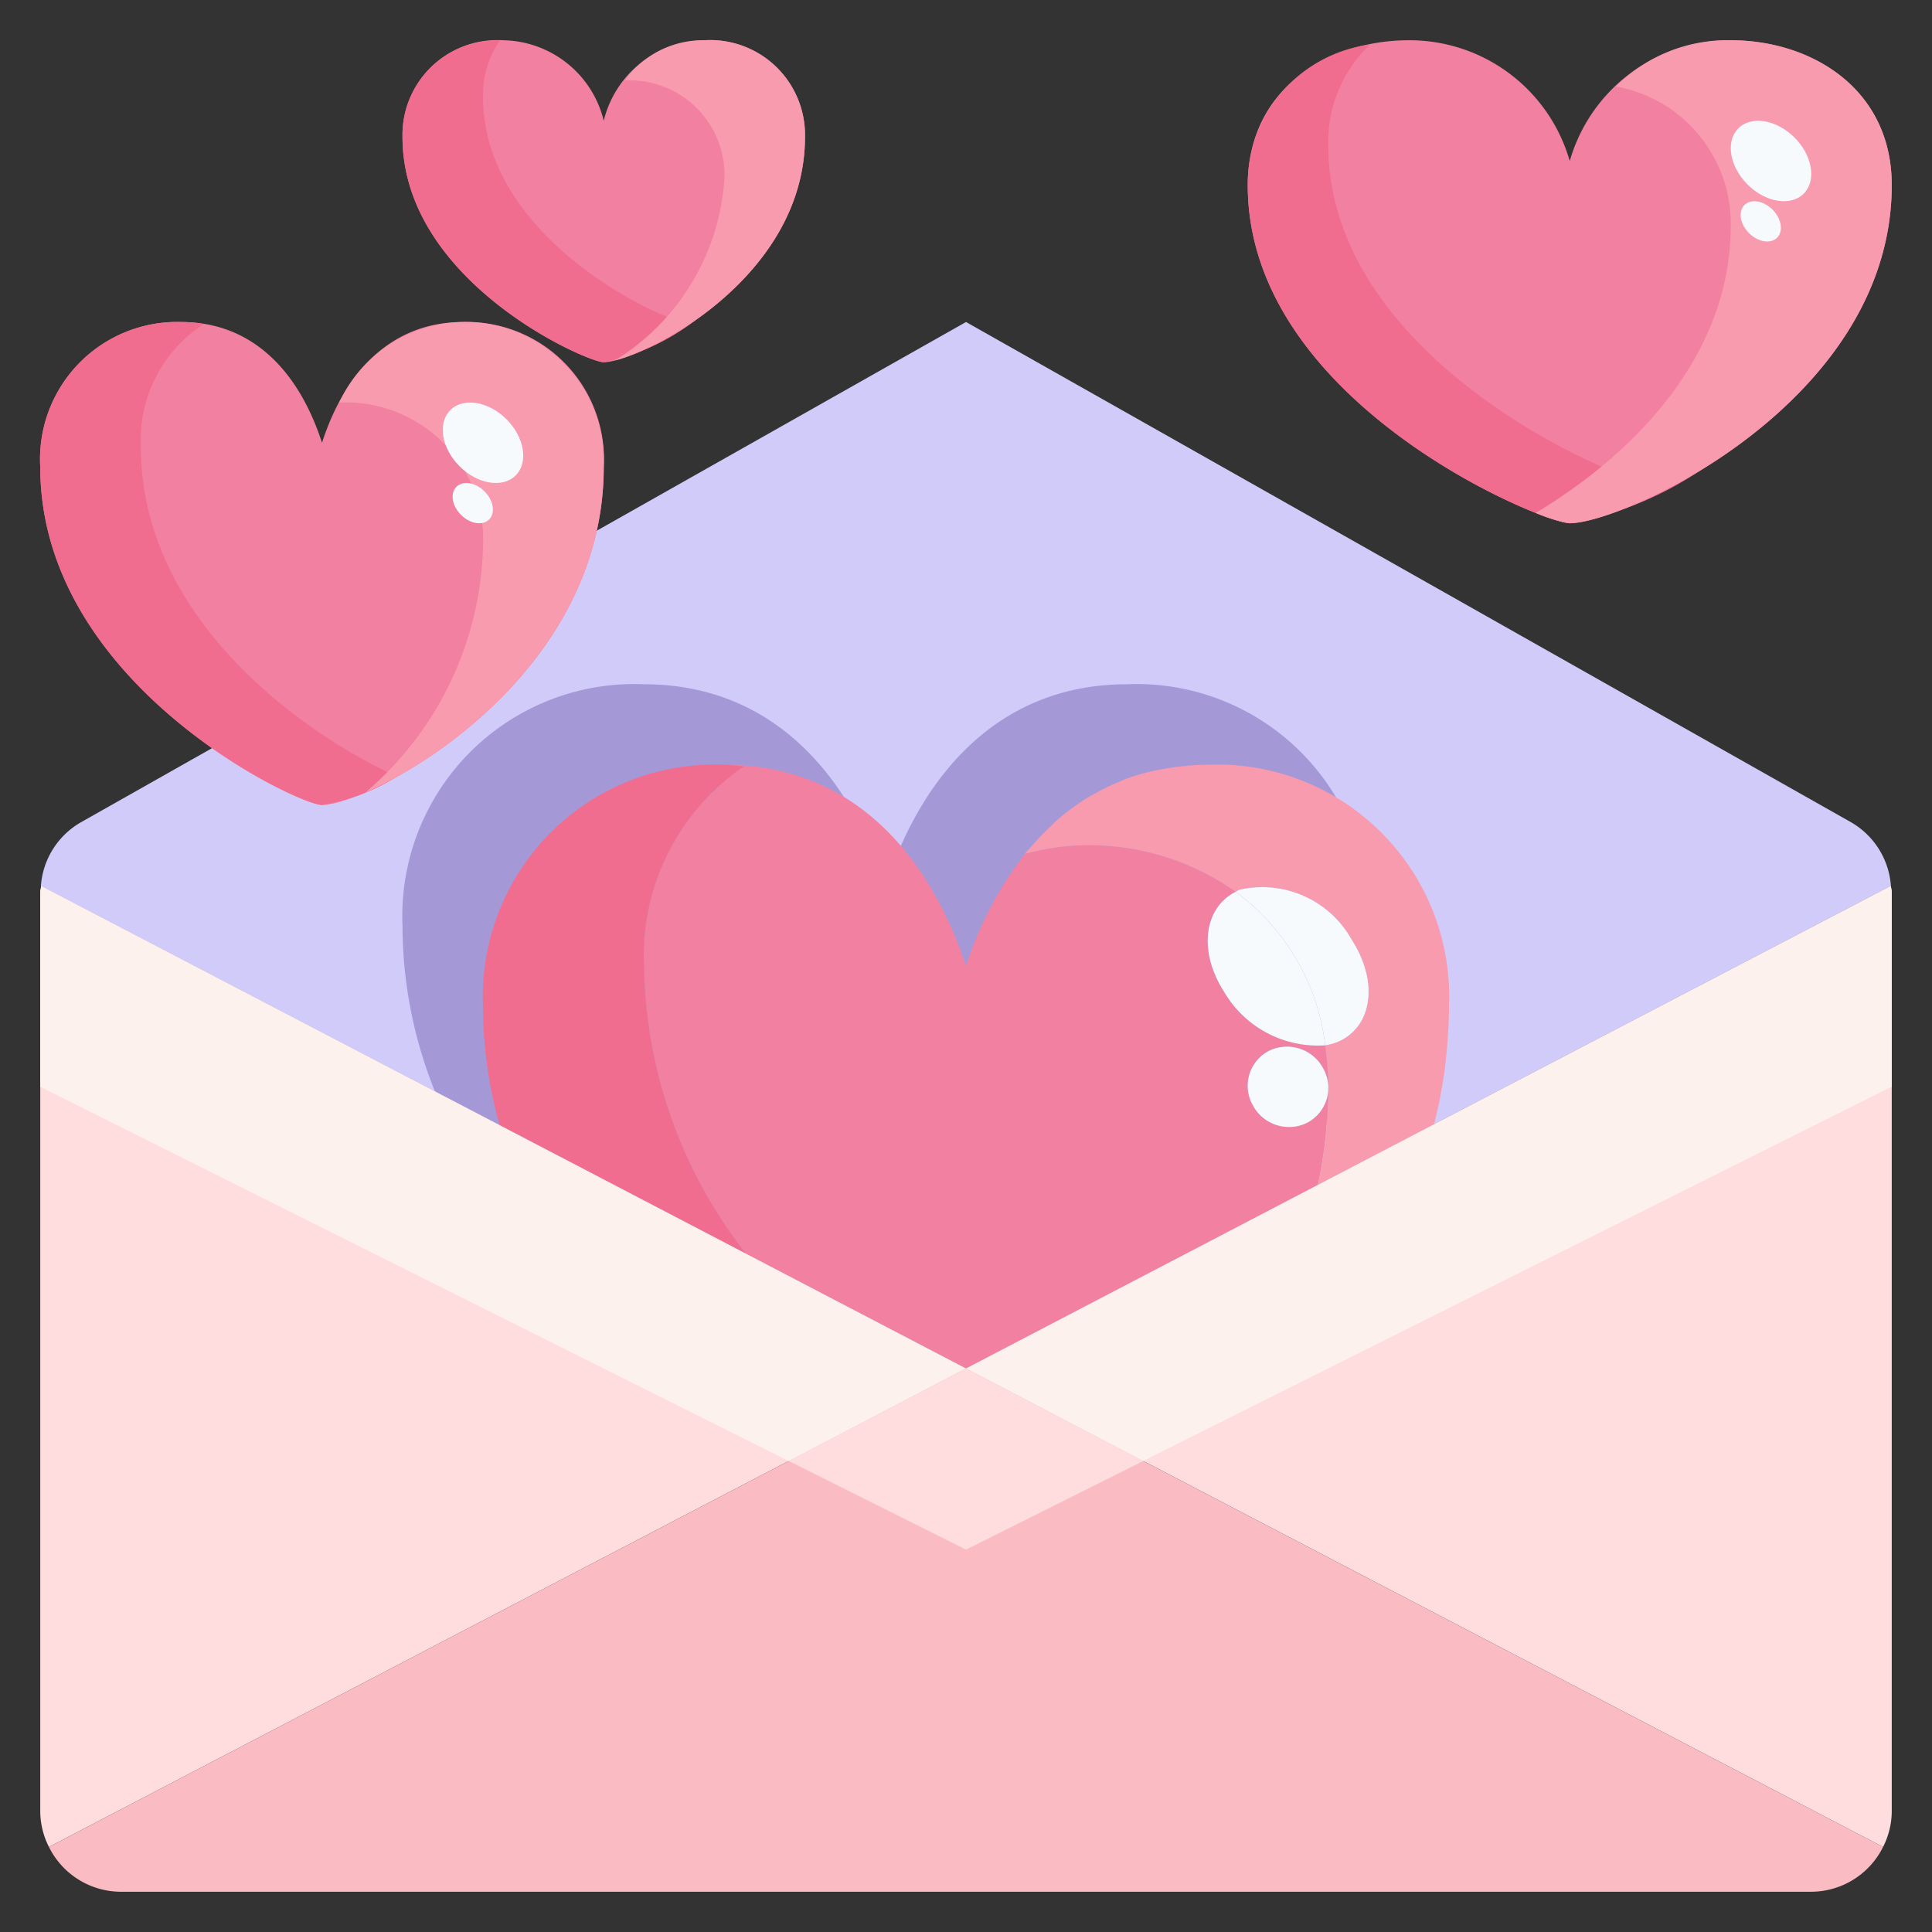
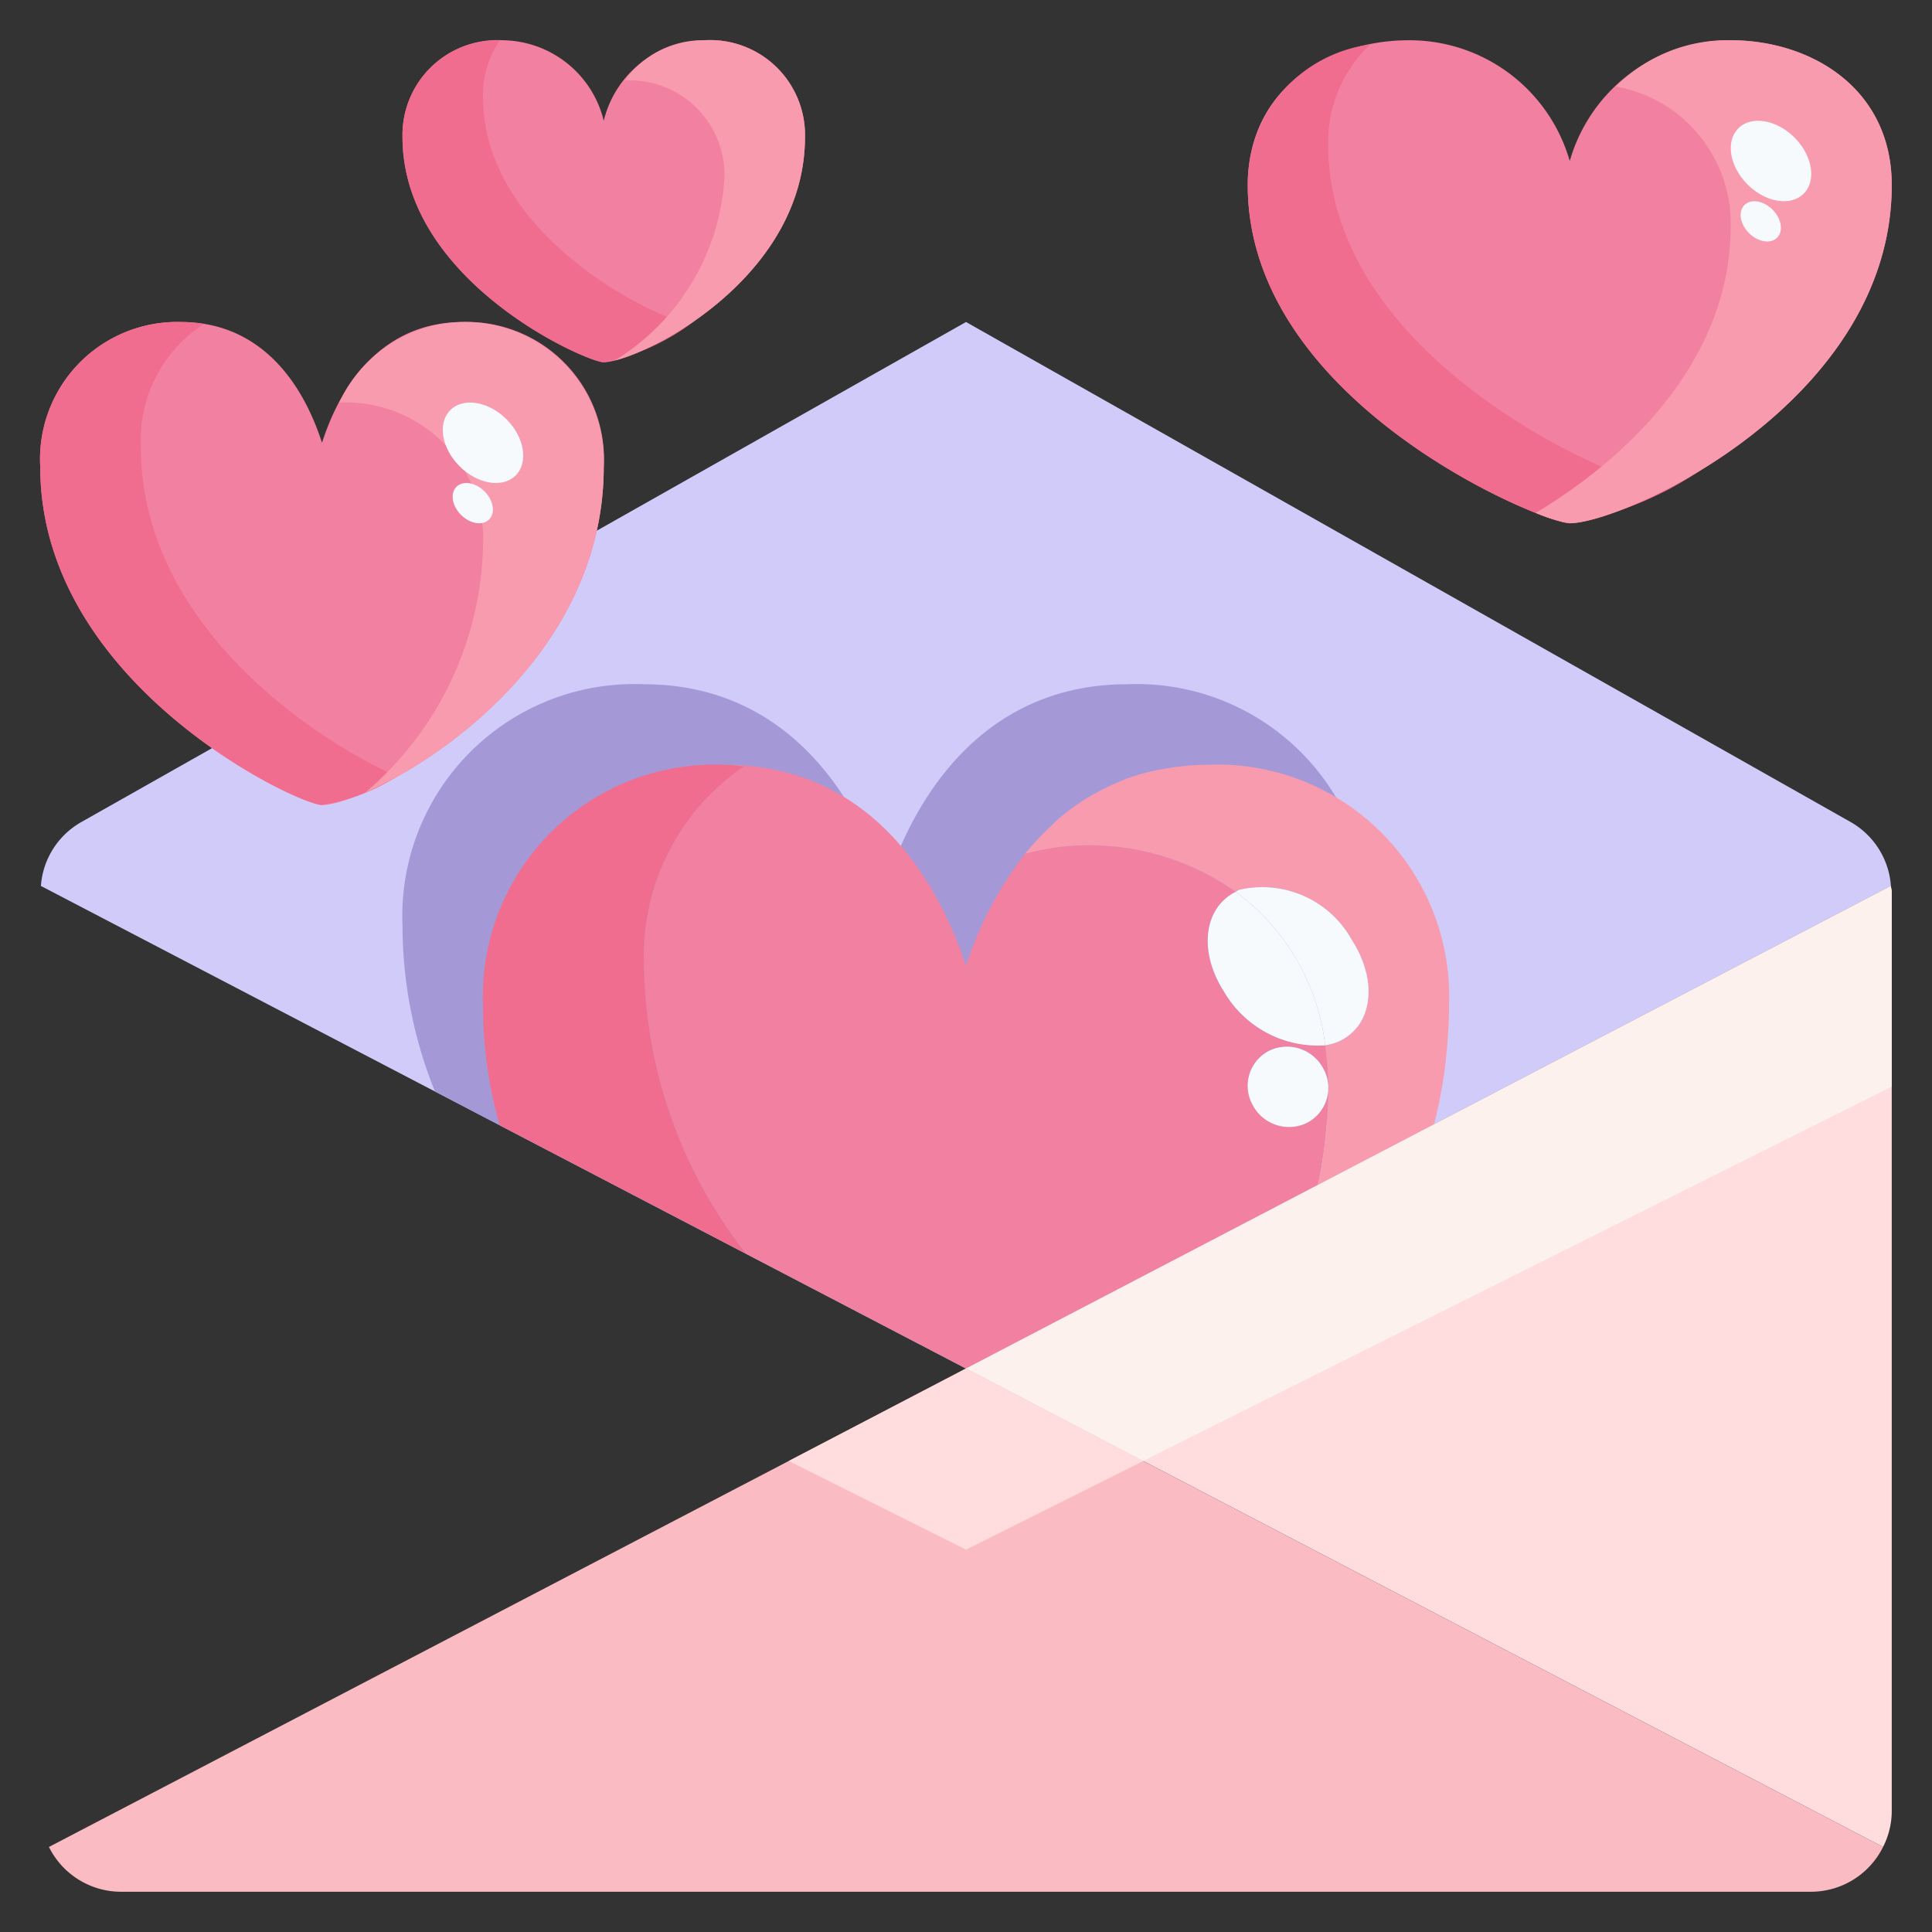
<svg xmlns="http://www.w3.org/2000/svg" viewBox="0 0 48 48">
  <rect x="0" y="0" width="48" height="48" fill="#333333" stroke="none" />
  <defs>
    <style>.cls-1{fill:#d1cbfa;}.cls-2{fill:#ffdddf;}.cls-3{fill:#fabbc3;}.cls-4{fill:#a499d6;}.cls-5{fill:#f280a0;}.cls-6{fill:#f16d8f;}.cls-7{fill:#f89bae;}.cls-8{fill:#f6fafd;}.cls-9{fill:#fcf1ed;}</style>
  </defs>
  <title>03-postcard</title>
  <g id="_03-postcard" data-name="03-postcard">
    <path class="cls-1" d="M46.979,22.011a1.988,1.988,0,0,0-.995-1.585L24,8,2.016,20.426a1.988,1.988,0,0,0-1,1.585L24,34Z" />
    <path class="cls-2" d="M24,34,46.784,45.887A1.976,1.976,0,0,0,47,45V22.167c0-.054-.017-.1-.021-.156Z" />
-     <path class="cls-2" d="M1.021,22.011c0,.053-.021.1-.021.156V45a1.976,1.976,0,0,0,.216.887L24,34Z" />
    <path class="cls-3" d="M1.216,45.887A2,2,0,0,0,3,47H45a2,2,0,0,0,1.784-1.113L24,34Z" />
    <path class="cls-4" d="M28,17c-3,0-5,2-6,5-1-3-3-5-6-5a5.764,5.764,0,0,0-6,6,11.029,11.029,0,0,0,.806,4.116L24,34l7.834-4.087A12.372,12.372,0,0,0,34,23,5.764,5.764,0,0,0,28,17Z" />
    <path class="cls-5" d="M36,25c0,.36-.021.711-.052,1.058C35.979,25.711,36,25.36,36,25Z" />
    <path class="cls-5" d="M28.817,19.12c.075-.015.152-.027.23-.039C28.969,19.093,28.893,19.106,28.817,19.12Z" />
    <path class="cls-5" d="M35.919,26.339c-.033.289-.075.574-.128.854C35.844,26.913,35.886,26.628,35.919,26.339Z" />
    <path class="cls-5" d="M27.8,19.428c.064-.026.124-.058.189-.081C27.92,19.37,27.86,19.4,27.8,19.428Z" />
    <path class="cls-5" d="M35.628,27.933c.048-.188.095-.377.134-.57-.04.2-.094.384-.143.575Z" />
    <path class="cls-5" d="M26.06,20.571c.094-.091.187-.183.287-.267C26.247,20.388,26.154,20.48,26.06,20.571Z" />
-     <path class="cls-5" d="M25.464,21.216c.089-.113.186-.216.281-.321C25.65,21,25.553,21.1,25.464,21.216Z" />
    <path class="cls-5" d="M26.942,19.868c.088-.057.181-.107.272-.158C27.122,19.761,27.03,19.812,26.942,19.868Z" />
    <path class="cls-5" d="M16,24a11.88,11.88,0,0,0,2.533,7.148L24,34l8.744-4.562A11.837,11.837,0,0,0,33,27a7.2,7.2,0,0,0-.079-1.029,2.7,2.7,0,0,1-2.511-1.329c-.645-1.006-.506-2.088.287-2.485A6.315,6.315,0,0,0,27,21a5.91,5.91,0,0,0-1.536.216A9.019,9.019,0,0,0,24,24c-1-3-3-5-6-5,.167,0,.319.029.48.041A5.7,5.7,0,0,0,16,24Zm15.534,2.1a1.02,1.02,0,0,1,1.35.458.979.979,0,0,1-.418,1.338,1.02,1.02,0,0,1-1.35-.458A.979.979,0,0,1,31.534,26.1Z" />
    <path class="cls-6" d="M16,24a5.7,5.7,0,0,1,2.48-4.959C18.319,19.029,18.167,19,18,19a5.764,5.764,0,0,0-6,6,10.9,10.9,0,0,0,.413,2.955l6.12,3.193A11.88,11.88,0,0,1,16,24Z" />
    <path class="cls-7" d="M35.791,27.193c-.01.056-.018.114-.029.17C35.773,27.307,35.781,27.249,35.791,27.193Z" />
    <polygon class="cls-7" points="25.464 21.216 25.464 21.216 25.464 21.216 25.464 21.216" />
    <path class="cls-7" d="M35.948,26.058c-.009.094-.019.188-.029.281C35.929,26.246,35.939,26.152,35.948,26.058Z" />
    <path class="cls-7" d="M25.745,20.9q.153-.168.315-.324Q25.9,20.727,25.745,20.9Z" />
    <path class="cls-7" d="M27.214,19.71a5.292,5.292,0,0,1,.582-.282A5.292,5.292,0,0,0,27.214,19.71Z" />
    <path class="cls-7" d="M27.985,19.347a5.561,5.561,0,0,1,.832-.227A5.444,5.444,0,0,0,27.985,19.347Z" />
    <path class="cls-7" d="M26.347,20.3a5.6,5.6,0,0,1,.595-.436A5.465,5.465,0,0,0,26.347,20.3Z" />
    <path class="cls-7" d="M29.047,19.081A6.237,6.237,0,0,1,30,19,6.113,6.113,0,0,0,29.047,19.081Z" />
    <path class="cls-7" d="M30.7,22.157c.032-.015.057-.037.09-.051a2.544,2.544,0,0,1,2.8,1.252c.67,1.046.5,2.181-.377,2.536a1.512,1.512,0,0,1-.292.077A7.2,7.2,0,0,1,33,27a11.837,11.837,0,0,1-.256,2.438l2.875-1.5c.049-.191.1-.379.143-.575.011-.056.019-.114.029-.17.053-.28.1-.565.128-.854.01-.093.02-.187.029-.281.031-.347.052-.7.052-1.058a5.764,5.764,0,0,0-6-6,6.237,6.237,0,0,0-.953.081c-.078.012-.155.024-.23.039a5.561,5.561,0,0,0-.832.227c-.065.023-.125.055-.189.081a5.292,5.292,0,0,0-.582.282c-.091.051-.184.1-.272.158a5.6,5.6,0,0,0-.595.436c-.1.084-.193.176-.287.267s-.213.212-.315.324-.192.208-.281.321h0A5.91,5.91,0,0,1,27,21,6.315,6.315,0,0,1,30.7,22.157Z" />
    <path class="cls-8" d="M30.7,22.157c-.793.4-.932,1.479-.287,2.485a2.7,2.7,0,0,0,2.511,1.329A5.539,5.539,0,0,0,30.7,22.157Z" />
    <path class="cls-8" d="M33.59,23.358a2.544,2.544,0,0,0-2.8-1.252c-.033.014-.058.036-.09.051a5.539,5.539,0,0,1,2.224,3.814,1.512,1.512,0,0,0,.292-.077C34.091,25.539,34.26,24.4,33.59,23.358Z" />
    <path class="cls-8" d="M32.466,27.9a.979.979,0,0,0,.418-1.338,1.02,1.02,0,0,0-1.35-.458.979.979,0,0,0-.418,1.338A1.02,1.02,0,0,0,32.466,27.9Z" />
    <path class="cls-5" d="M39,13c-.667,0-8-3-8-8.4C31,2.2,33,1,35,1a4.141,4.141,0,0,1,4,3,4.141,4.141,0,0,1,4-3c2,0,4,1.2,4,3.6C47,10,40.333,13,39,13Z" />
    <path class="cls-5" d="M8,20c-.583,0-7-3-7-8.4A3.408,3.408,0,0,1,4.5,8C6.25,8,7.417,9.2,8,11c.583-1.8,1.75-3,3.5-3A3.408,3.408,0,0,1,15,11.6C15,17,9.167,20,8,20Z" />
    <path class="cls-5" d="M15,9c-.417,0-5-2-5-5.6A2.358,2.358,0,0,1,12.5,1,2.617,2.617,0,0,1,15,3a2.617,2.617,0,0,1,2.5-2A2.358,2.358,0,0,1,20,3.4C20,7,15.833,9,15,9Z" />
    <path class="cls-9" d="M47,27V22.167c0-.054-.017-.1-.021-.156L24,34l4.4,2.3Z" />
-     <path class="cls-9" d="M24,34,1.021,22.011c0,.053-.021.1-.021.156V27l18.6,9.3Z" />
    <polygon class="cls-2" points="24 38.5 28.404 36.298 24 34 19.596 36.298 24 38.5" />
    <path class="cls-6" d="M33,3.6a3.321,3.321,0,0,1,1.042-2.494A3.494,3.494,0,0,0,31,4.6C31,10,38.333,13,39,13a8.454,8.454,0,0,0,3.255-1.321A4.14,4.14,0,0,1,41,12C40.333,12,33,9,33,3.6Z" />
    <path class="cls-7" d="M43,1a3.889,3.889,0,0,0-2.851,1.15A3.461,3.461,0,0,1,43,5.6c0,3.356-2.575,5.784-4.845,7.142A3.5,3.5,0,0,0,39,13c1.333,0,8-3,8-8.4C47,2.2,45,1,43,1Z" />
    <ellipse class="cls-8" cx="44" cy="4" rx="0.825" ry="1.148" transform="translate(10.069 32.296) rotate(-45.02)" />
    <ellipse class="cls-8" cx="43.746" cy="5.5" rx="0.413" ry="0.574" transform="translate(8.933 32.556) rotate(-45.02)" />
    <path class="cls-6" d="M12,2.4a2.365,2.365,0,0,1,.42-1.394A2.345,2.345,0,0,0,10,3.4C10,7,14.583,9,15,9a5.49,5.49,0,0,0,2.278-1.046A1.312,1.312,0,0,1,17,8C16.583,8,12,6,12,2.4Z" />
    <path class="cls-7" d="M20,3.4A2.358,2.358,0,0,0,17.5,1a2.377,2.377,0,0,0-1.976,1A2.353,2.353,0,0,1,18,4.4a5.735,5.735,0,0,1-2.722,4.554C16.5,8.653,20,6.7,20,3.4Z" />
    <path class="cls-6" d="M3.5,11.1A3.429,3.429,0,0,1,5.065,8.049,3.556,3.556,0,0,0,4.5,8,3.408,3.408,0,0,0,1,11.6C1,17,7.417,20,8,20a5.014,5.014,0,0,0,1.87-.711C8.118,18.533,3.5,15.686,3.5,11.1Z" />
    <path class="cls-7" d="M15,11.6a3.446,3.446,0,0,0-6.574-1.593c.025,0,.048-.007.074-.007A3.408,3.408,0,0,1,12,13.6a8.293,8.293,0,0,1-2.917,6.086C11.154,18.787,15,15.985,15,11.6Z" />
    <ellipse class="cls-8" cx="12" cy="11" rx="0.825" ry="1.148" transform="translate(-4.263 11.713) rotate(-45.02)" />
    <ellipse class="cls-8" cx="11.746" cy="12.5" rx="0.413" ry="0.574" transform="translate(-5.399 11.973) rotate(-45.02)" />
  </g>
</svg>